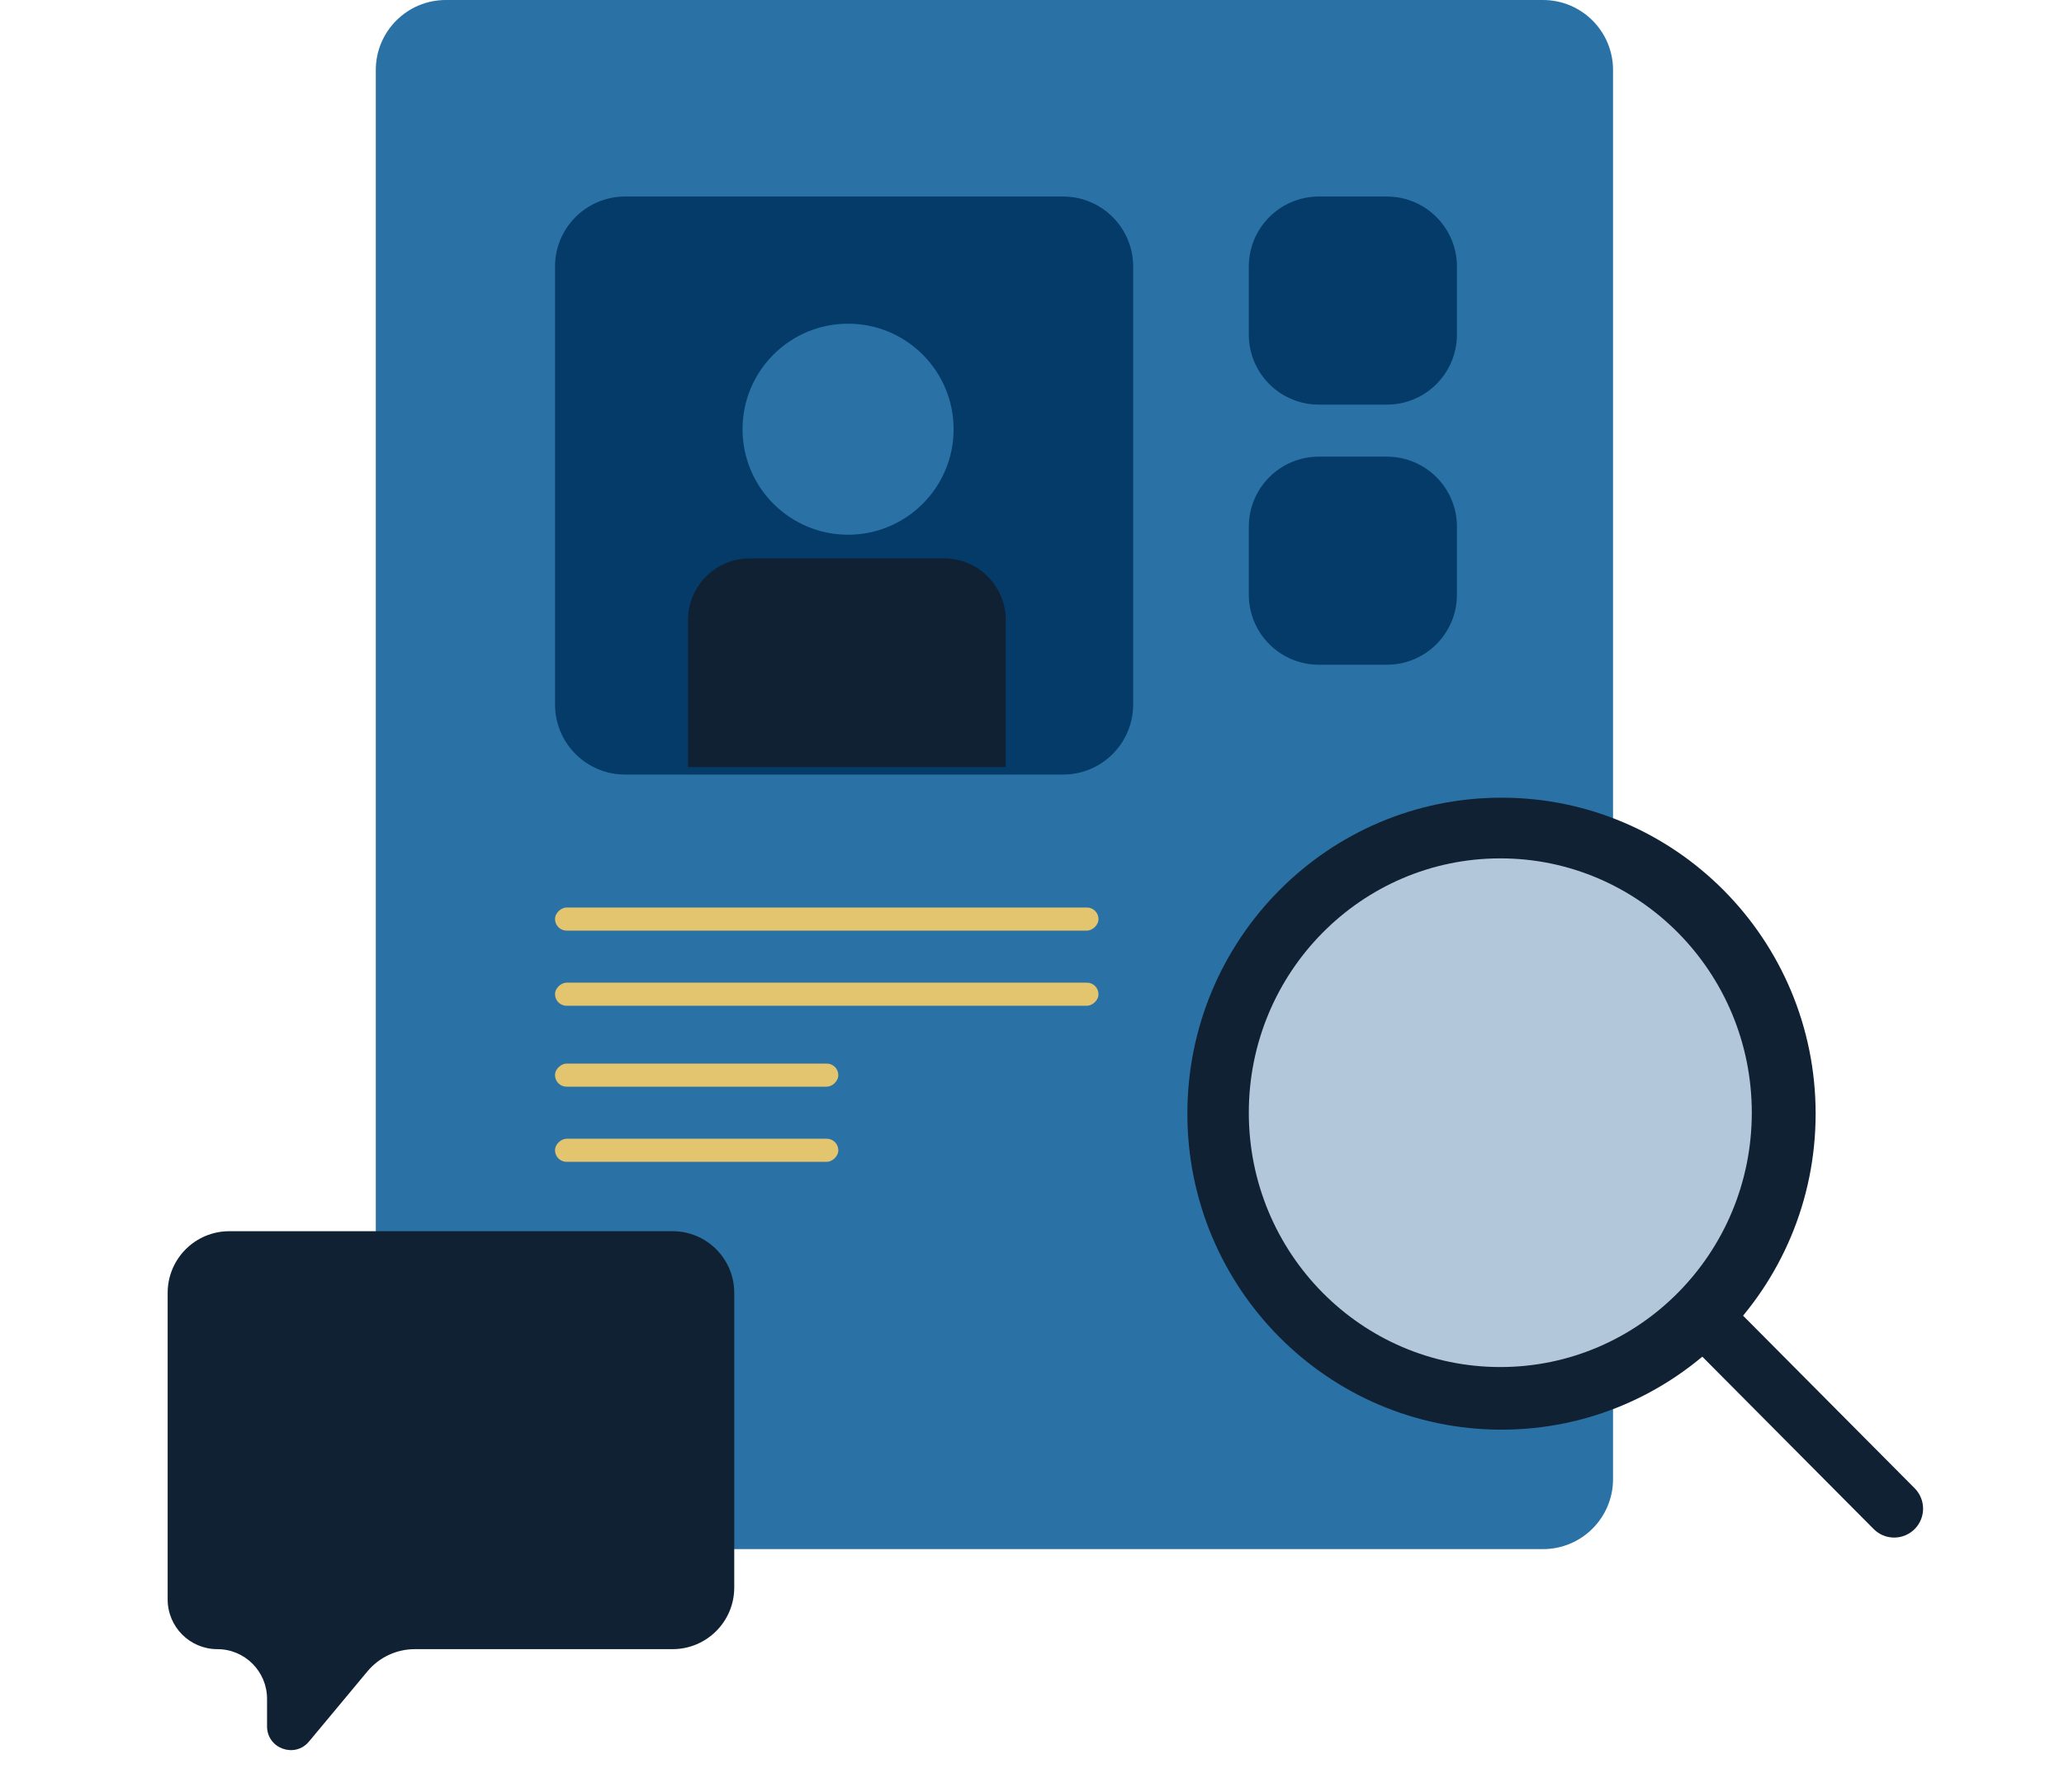
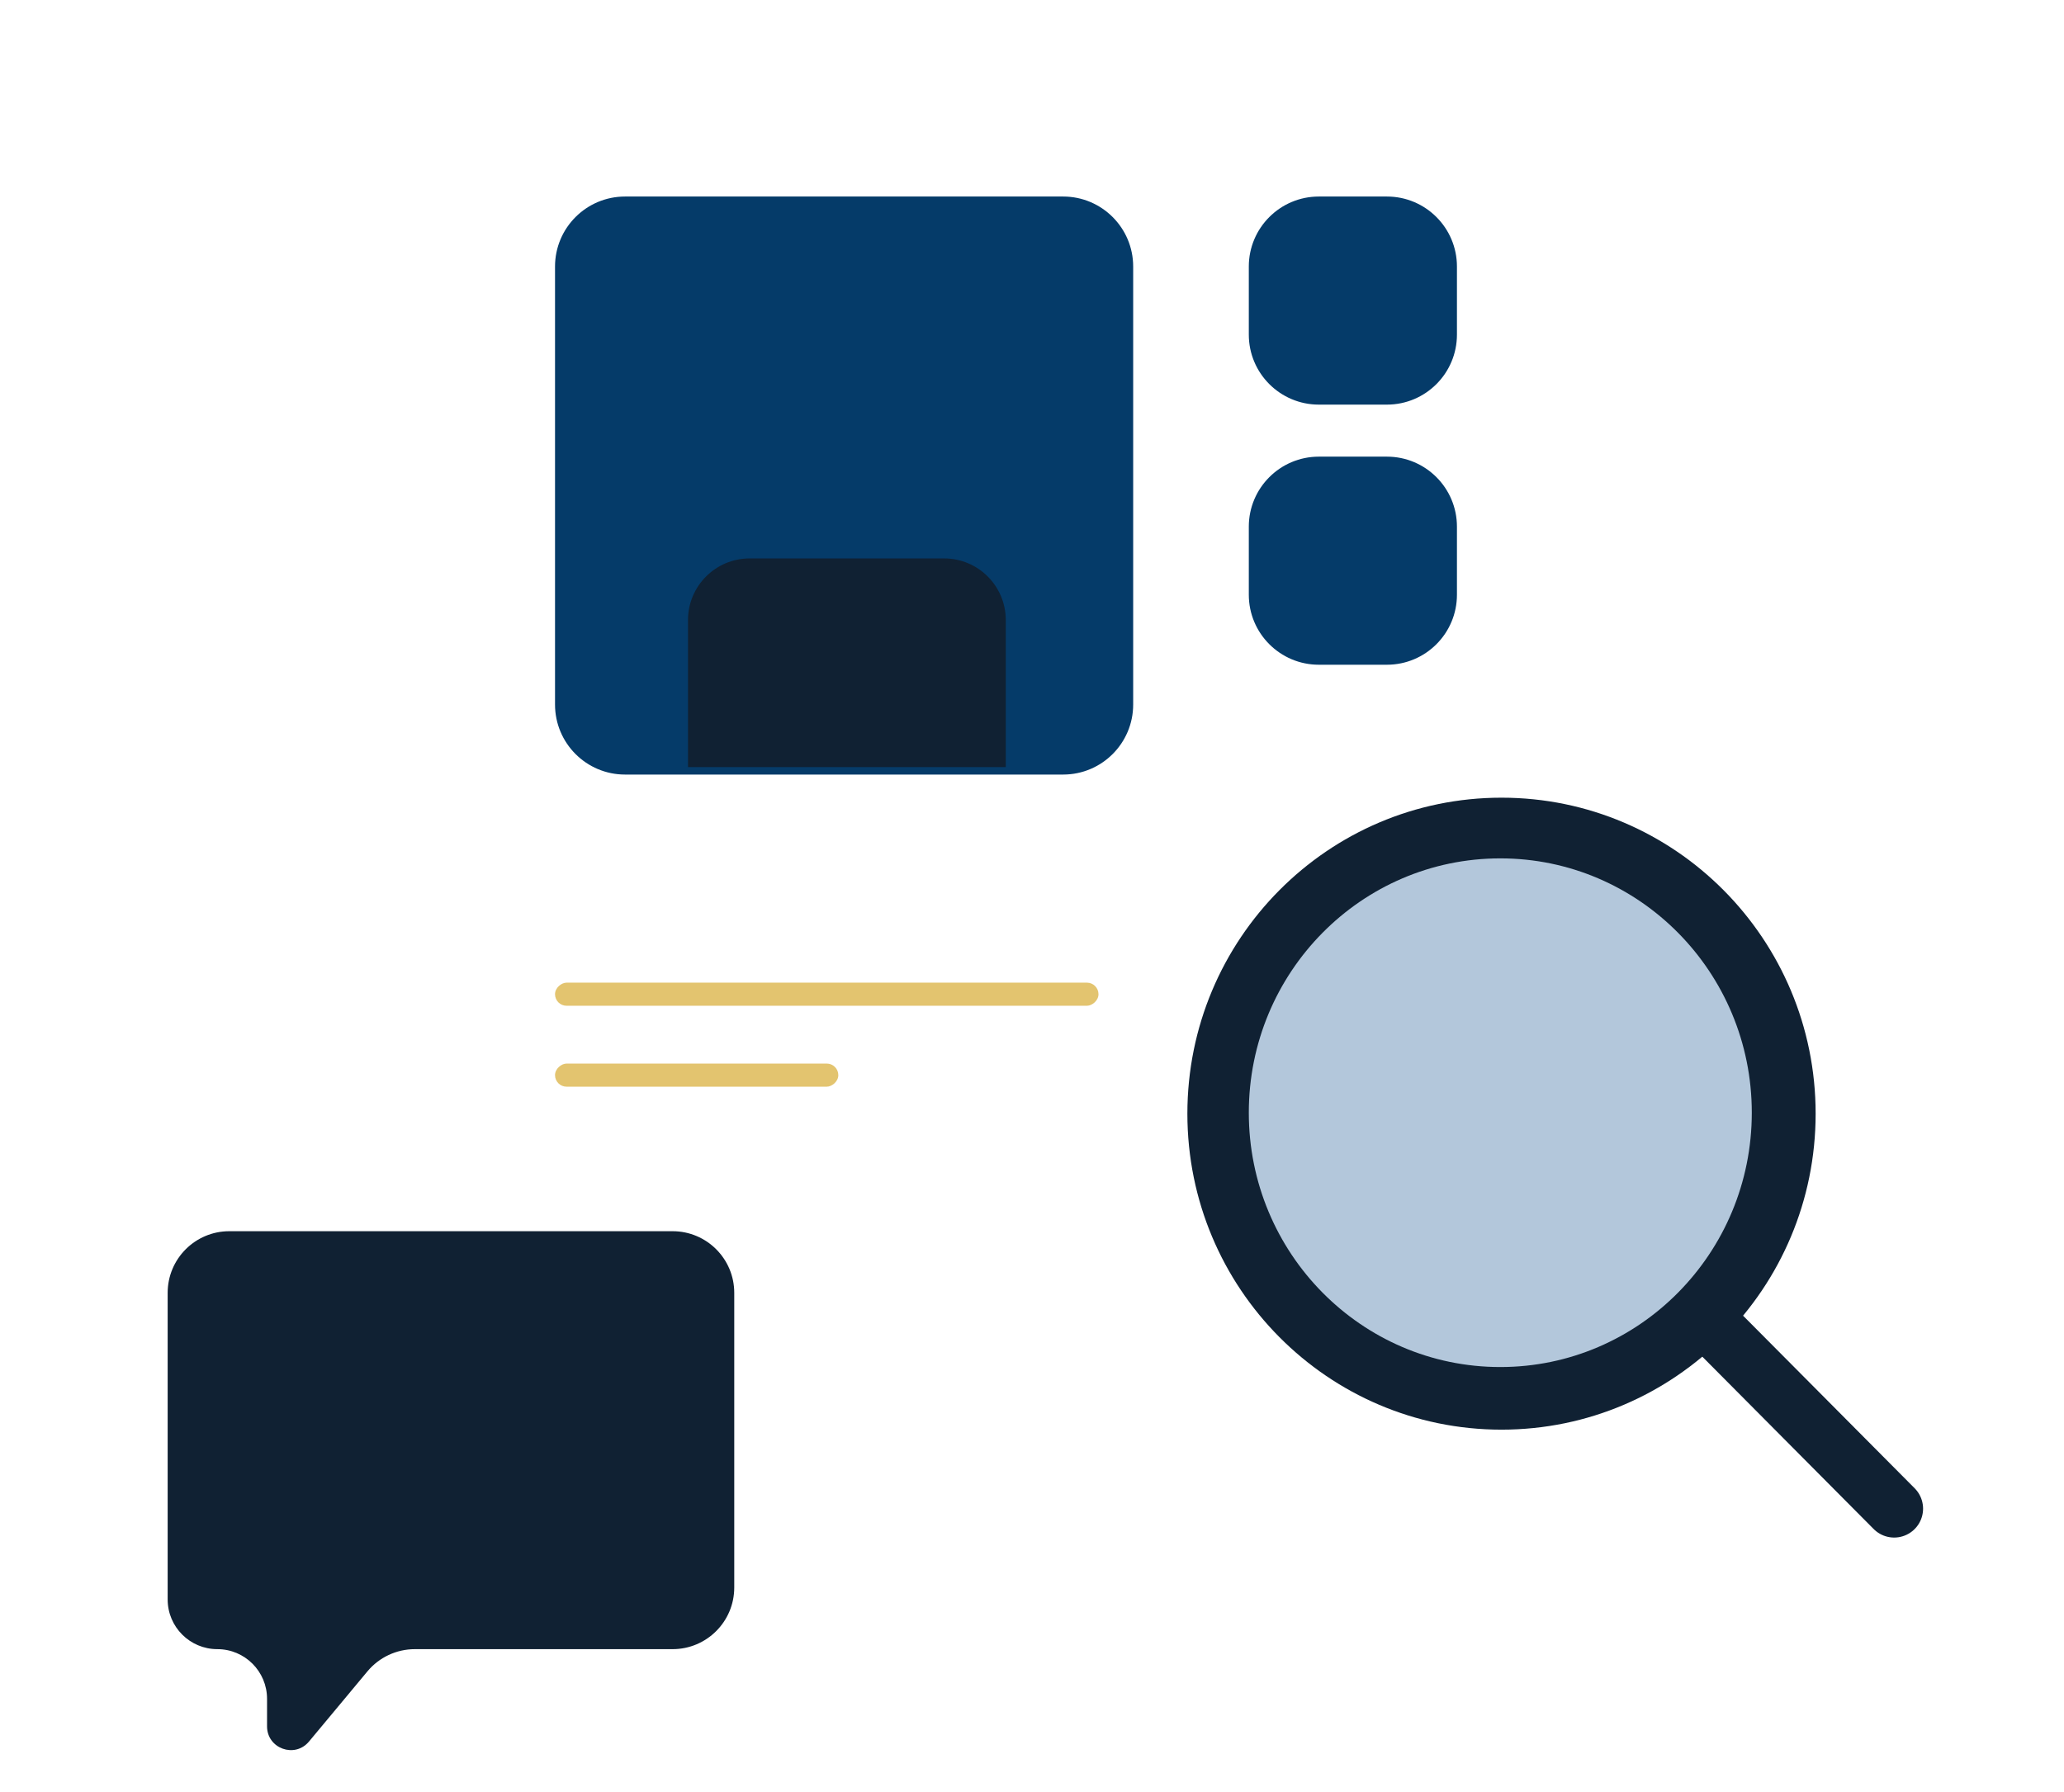
<svg xmlns="http://www.w3.org/2000/svg" width="357" height="310" viewBox="0 0 357 310" fill="none">
-   <path d="M65 12.115C65 5.424 70.424 0 77.115 0H266.885C273.576 0 279 5.424 279 12.115V255.885C279 262.576 273.576 268 266.885 268H77.115C70.424 268 65 262.576 65 255.885V12.115Z" fill="#2A72A5" />
  <path d="M96 46.115C96 39.424 101.424 34 108.115 34H183.885C190.576 34 196 39.424 196 46.115V121.885C196 128.576 190.576 134 183.885 134H108.115C101.424 134 96 128.576 96 121.885V46.115Z" fill="#053B69" />
  <path d="M216 46.115C216 39.424 221.424 34 228.115 34H239.885C246.576 34 252 39.424 252 46.115V57.885C252 64.576 246.576 70 239.885 70H228.115C221.424 70 216 64.576 216 57.885V46.115Z" fill="#053B69" />
-   <path d="M216 91.115C216 84.424 221.424 79 228.115 79H239.885C246.576 79 252 84.424 252 91.115V102.885C252 109.576 246.576 115 239.885 115H228.115C221.424 115 216 109.576 216 102.885V91.115Z" fill="#053B69" />
+   <path d="M216 91.115C216 84.424 221.424 79 228.115 79H239.885C246.576 79 252 84.424 252 91.115V102.885C252 109.576 246.576 115 239.885 115H228.115C221.424 115 216 109.576 216 102.885V91.115" fill="#053B69" />
  <path d="M119 107.273C119 101.383 123.775 96.608 129.665 96.608H163.3C169.19 96.608 173.965 101.383 173.965 107.273V132.705H119V107.273Z" fill="#102133" />
-   <circle cx="146.688" cy="74.253" r="18.253" fill="#2A72A5" />
-   <rect x="96" y="161" width="4" height="94" rx="2" transform="rotate(-90 96 161)" fill="#E3C46F" />
  <rect x="96" y="174" width="4" height="94" rx="2" transform="rotate(-90 96 174)" fill="#E3C46F" />
  <rect x="96" y="188" width="4" height="49" rx="2" transform="rotate(-90 96 188)" fill="#E3C46F" />
-   <rect x="96" y="201" width="4" height="49" rx="2" transform="rotate(-90 96 201)" fill="#E3C46F" />
  <path d="M259.708 247.333C289.716 247.333 314.042 222.858 314.042 192.667C314.042 162.475 289.716 138 259.708 138C229.701 138 205.375 162.475 205.375 192.667C205.375 222.858 229.701 247.333 259.708 247.333Z" fill="#102133" />
  <path d="M259.5 236.5C283.524 236.5 303 216.801 303 192.5C303 168.199 283.524 148.5 259.5 148.5C235.476 148.5 216 168.199 216 192.5C216 216.801 235.476 236.5 259.5 236.5Z" fill="#B3C7DB" />
  <path d="M327.625 261L298.081 231.275" stroke="#102133" stroke-width="10" stroke-linecap="round" stroke-linejoin="round" />
  <path d="M29 223.665C29 217.775 33.775 213 39.665 213H116.335C122.225 213 127 217.775 127 223.665V274.641C127 280.531 122.225 285.306 116.335 285.306H71.751C68.585 285.306 65.582 286.713 63.556 289.146L53.444 301.289C50.989 304.238 46.19 302.502 46.19 298.664V293.901C46.19 289.154 42.342 285.306 37.595 285.306V285.306C32.848 285.306 29 281.458 29 276.711V223.665Z" fill="#102133" />
</svg>